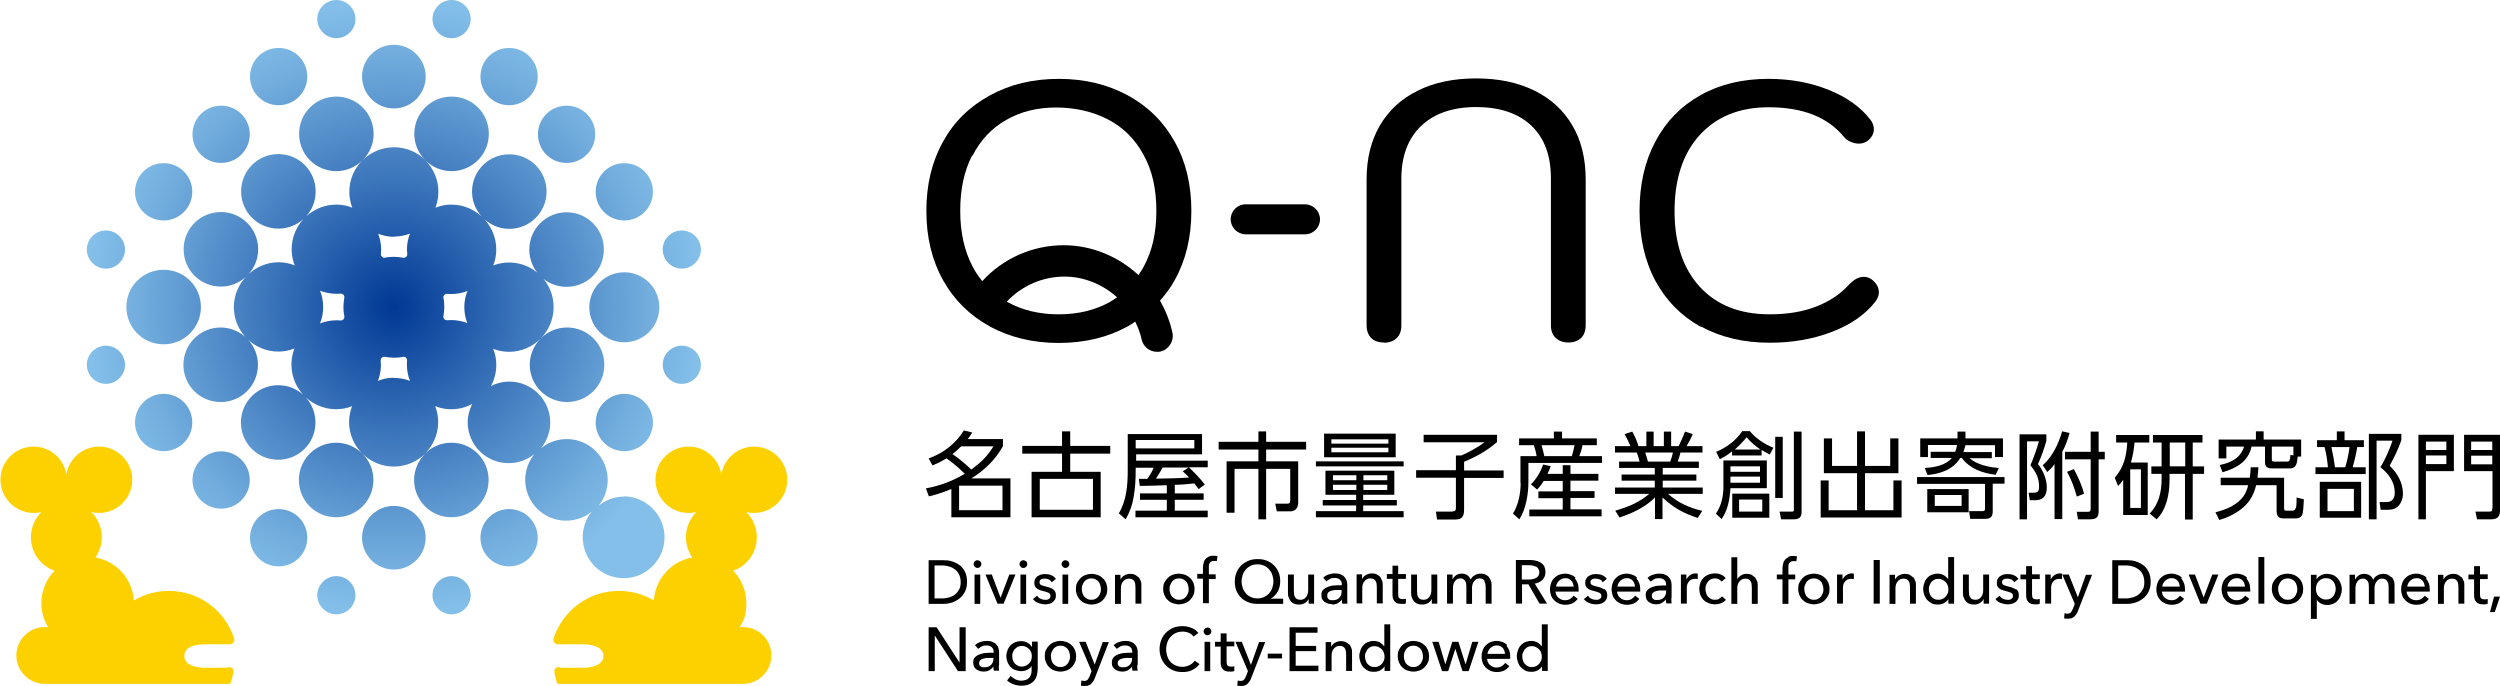
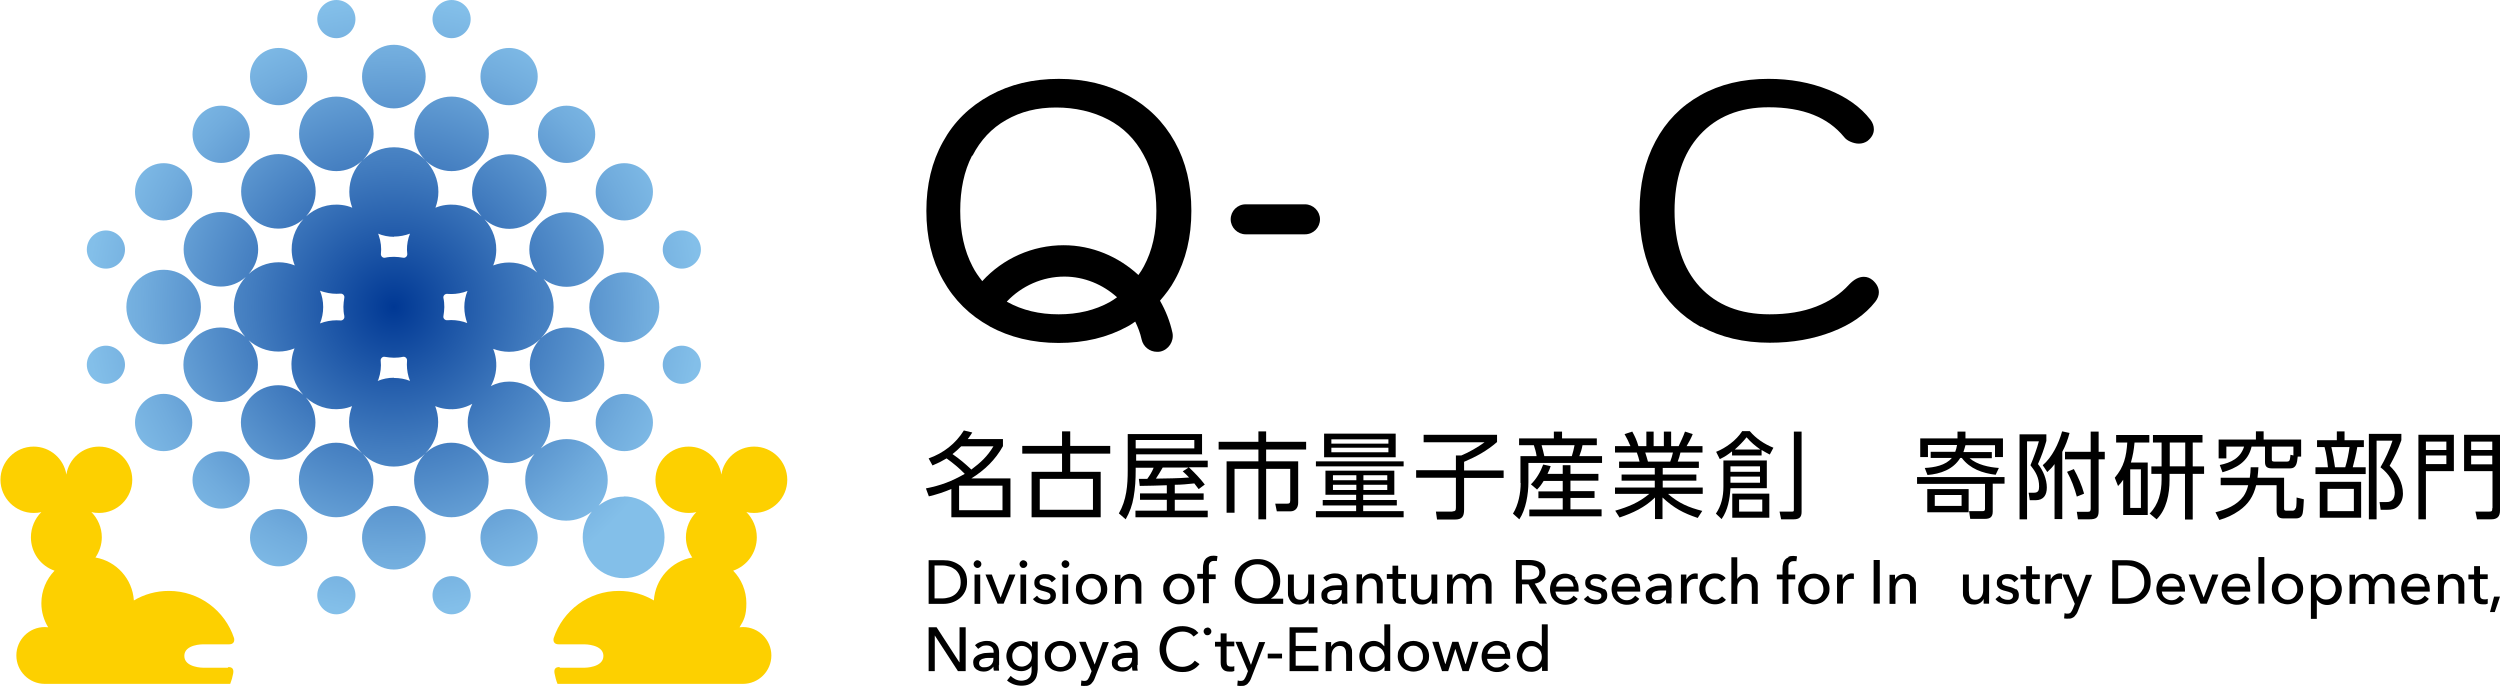
<svg xmlns="http://www.w3.org/2000/svg" id="_レイヤー_2" viewBox="0 0 110 30.18">
  <defs>
    <style>.cls-1{fill:url(#_新規グラデーションスウォッチ_1);}.cls-2{fill:#fdd000;}</style>
    <radialGradient id="_新規グラデーションスウォッチ_1" cx="17.14" cy="13.51" fx="17.14" fy="13.51" r="13.51" gradientTransform="translate(.19)" gradientUnits="userSpaceOnUse">
      <stop offset="0" stop-color="#003894" />
      <stop offset=".46" stop-color="#427cbf" />
      <stop offset=".82" stop-color="#71acdd" />
      <stop offset="1" stop-color="#83bfe9" />
    </radialGradient>
  </defs>
  <g id="_レイヤー_1-2">
    <path d="M42.22,24.87c-.1-.08-.21-.13-.33-.17-.12-.04-.25-.05-.37-.05h-.66v1.92h.66c.12,0,.25-.02.37-.06.12-.04.23-.1.33-.18.1-.08.18-.18.24-.3.06-.12.09-.26.09-.43s-.03-.32-.09-.44c-.06-.12-.14-.22-.24-.3ZM42.21,25.91c-.04.09-.1.17-.17.23-.07.06-.16.11-.26.14-.1.03-.21.05-.32.05h-.34v-1.45h.34c.12,0,.22.02.32.05.1.03.18.08.26.14.07.06.13.14.17.23.04.09.06.2.06.32s-.02.22-.06.31Z" />
    <path d="M43.13,24.7s-.07-.05-.12-.05-.09.02-.12.05c-.03.03-.05.07-.05.12s.02.08.05.12c.03.03.07.05.12.05s.09-.02.12-.05c.03-.03.05-.07.05-.12s-.02-.09-.05-.12Z" />
    <rect x="42.88" y="25.28" width=".25" height="1.29" />
    <polygon points="44.41 25.28 44.03 26.29 44.02 26.29 43.64 25.28 43.36 25.28 43.89 26.56 44.16 26.56 44.68 25.28 44.41 25.28" />
    <path d="M45.15,24.7s-.07-.05-.12-.05-.09.02-.12.05c-.03.03-.05.07-.05.12s.02.08.05.12.07.05.12.05.09-.02.12-.05c.03-.03.05-.07.05-.12s-.02-.09-.05-.12Z" />
    <rect x="44.9" y="25.28" width=".25" height="1.29" />
    <path d="M46.3,26.51s.09-.08.12-.13c.03-.05.04-.12.04-.19,0-.06-.01-.1-.03-.15s-.05-.08-.09-.11c-.04-.03-.08-.05-.14-.07-.05-.02-.11-.04-.17-.05-.1-.02-.17-.05-.22-.07s-.07-.07-.07-.12c0-.03,0-.06.02-.08.01-.02.03-.04.05-.05.02-.01.05-.02.08-.03.03,0,.06,0,.09,0,.07,0,.12.02.18.04.05.03.09.07.12.12l.18-.15c-.05-.07-.11-.12-.2-.16-.09-.04-.17-.05-.27-.05-.06,0-.12,0-.18.02-.06.02-.11.04-.15.07-.05.03-.08.07-.11.12s-.04.11-.04.18c0,.06.01.11.03.15.02.04.05.07.09.1s.08.05.12.06c.04.02.09.03.13.04.11.03.19.05.25.08.06.03.09.07.09.13,0,.04,0,.07-.02.09-.01.02-.03.04-.06.06-.02.01-.05.03-.08.03-.03,0-.06,0-.09,0-.07,0-.14-.02-.2-.05-.06-.03-.11-.08-.14-.13l-.18.15c.06.08.14.14.23.17s.19.06.29.06c.07,0,.13,0,.19-.02.06-.01.12-.04.16-.07Z" />
    <path d="M47,24.7s-.07-.05-.12-.05-.09.02-.12.05c-.03.03-.05.07-.05.12s.02.08.05.12c.03.03.07.05.12.05s.09-.02.12-.05c.03-.03.05-.07.05-.12s-.02-.09-.05-.12Z" />
    <rect x="46.75" y="25.28" width=".25" height="1.29" />
    <path d="M47.76,26.55c.09.03.18.05.27.05s.19-.02.27-.05c.08-.03.16-.08.22-.14s.11-.13.15-.22c.04-.08.05-.17.05-.27s-.02-.19-.05-.27c-.04-.08-.08-.15-.15-.21-.06-.06-.14-.11-.22-.14-.09-.03-.18-.05-.27-.05s-.19.02-.27.05c-.08.03-.16.08-.22.14-.06.06-.11.13-.15.21-.04.08-.05.17-.05.27s.02.19.05.27c.04.08.08.16.15.22.06.06.13.11.22.14ZM47.63,25.74c.02-.06.05-.11.08-.15.04-.04.08-.08.13-.1.05-.03.11-.04.18-.04s.13.01.18.04c.05.03.1.06.13.1.04.04.06.09.08.15.02.06.03.11.03.18s0,.12-.03.18c-.02.06-.05.11-.08.15-.04.04-.08.08-.13.1-.05.03-.11.04-.18.04s-.13-.01-.18-.04c-.05-.03-.1-.06-.13-.1-.04-.04-.06-.09-.08-.15s-.03-.11-.03-.18,0-.12.03-.18Z" />
    <path d="M50.09,25.4s-.09-.08-.15-.11c-.06-.03-.13-.04-.21-.04-.05,0-.09,0-.14.02-.04.01-.08.03-.12.05-.04.02-.07.05-.1.08-.03.03-.05.06-.07.1h0s0-.06,0-.1c0-.04,0-.08,0-.11h-.24s0,.09,0,.14c0,.05,0,.1,0,.13v1.01h.26v-.68c0-.13.03-.23.1-.31.06-.08.15-.12.25-.12.06,0,.11.01.15.03.04.02.07.05.09.09.02.04.04.08.04.12,0,.05.01.1.01.15v.71h.26v-.8c0-.07,0-.14-.03-.2s-.05-.12-.09-.17Z" />
    <path d="M52.14,25.29c-.08-.03-.18-.05-.27-.05s-.19.02-.27.05c-.08.03-.16.08-.22.14-.06.06-.11.13-.15.21-.04.08-.05.17-.05.27s.02.19.05.27c.04.08.08.16.15.22.06.06.13.11.22.14.08.03.18.05.27.05s.19-.02.27-.05c.08-.03.16-.08.22-.14s.11-.13.15-.22c.04-.08.05-.17.05-.27s-.02-.19-.05-.27c-.04-.08-.08-.15-.15-.21-.06-.06-.14-.11-.22-.14ZM52.27,26.1c-.02.06-.05.11-.08.15-.04.04-.08.08-.13.1-.05.03-.11.04-.18.04s-.13-.01-.18-.04c-.05-.03-.1-.06-.13-.1-.04-.04-.06-.09-.08-.15s-.03-.11-.03-.18,0-.12.03-.18.05-.11.08-.15c.04-.04.08-.08.13-.1.05-.03.11-.04.18-.04s.13.01.18.04c.05.03.1.06.13.1.04.04.06.09.08.15.02.06.03.11.03.18s0,.12-.03.18Z" />
    <path d="M53.19,26.56v-1.08h.3v-.21h-.3v-.27s0-.08,0-.12c0-.04.02-.07.03-.1.02-.03.04-.05.07-.07.03-.02.07-.03.12-.03.03,0,.05,0,.07,0,.02,0,.04,0,.06.01l.03-.22s-.1-.02-.16-.02c-.09,0-.16.01-.22.04s-.11.06-.15.11c-.04.05-.07.1-.08.17-.02.06-.03.13-.03.21v.27h-.25v.21h.25v1.08h.26Z" />
    <path d="M55.93,26.33c.12-.07.22-.18.29-.3.07-.13.11-.28.11-.45,0-.14-.02-.28-.07-.4-.05-.12-.12-.22-.21-.31-.09-.09-.19-.15-.31-.2-.12-.05-.25-.07-.4-.07s-.28.02-.4.07c-.12.05-.23.12-.32.2-.09.09-.16.19-.21.31-.05.12-.08.25-.08.4s.02.29.07.41c.05.12.12.22.21.31s.19.15.32.2c.12.05.26.07.4.07h1.13v-.23h-.53ZM55.62,26.27c-.09.04-.18.06-.29.06s-.21-.02-.29-.06c-.09-.04-.16-.09-.22-.16s-.11-.15-.14-.24c-.03-.09-.05-.19-.05-.29s.02-.2.05-.29c.03-.09.08-.17.14-.24s.14-.12.22-.16c.09-.04.18-.06.29-.06s.21.02.29.06c.09.04.16.09.22.16.06.07.11.15.14.24.03.09.05.19.05.29s-.02.2-.05.29c-.03.09-.08.17-.14.24s-.14.12-.22.16Z" />
    <path d="M56.94,26.56c.06.03.13.04.22.04.09,0,.18-.02.26-.07.08-.05.13-.11.16-.18h0s0,.06,0,.1c0,.04,0,.08,0,.11h.24s0-.09,0-.14c0-.05,0-.1,0-.13v-1.01h-.26v.68c0,.13-.03.23-.09.31-.06.08-.15.12-.25.12-.06,0-.11-.01-.15-.03-.04-.02-.07-.05-.09-.09s-.04-.08-.04-.13c0-.05-.01-.1-.01-.15v-.71h-.26v.8c0,.07,0,.14.03.2.02.06.05.12.09.17.04.05.09.09.15.11Z" />
    <path d="M58.61,26.6c.1,0,.18-.02.25-.06.07-.04.13-.09.18-.16h0c0,.06,0,.12.02.18h.23s-.01-.07-.01-.12,0-.09,0-.14v-.56c0-.07-.01-.14-.03-.2-.02-.06-.05-.11-.1-.16-.04-.05-.1-.08-.17-.11-.07-.03-.15-.04-.24-.04-.11,0-.2.02-.29.05-.09.03-.17.08-.23.14l.14.16s.1-.08.16-.11c.06-.03.13-.04.2-.04.1,0,.17.02.23.07.06.05.09.12.09.21v.04c-.11,0-.22,0-.32.01-.11,0-.2.03-.29.06-.08.03-.15.07-.21.13s-.08.13-.08.23c0,.07.01.14.04.19.03.05.07.09.11.12.05.03.1.05.15.07.06.01.11.02.16.02ZM58.4,26.19c0-.05.02-.1.05-.13.04-.03.08-.06.14-.07.06-.02.12-.03.18-.03.07,0,.13,0,.2,0h.06v.07c0,.11-.03.2-.1.27-.06.07-.16.11-.28.11-.03,0-.06,0-.09,0-.03,0-.06-.02-.08-.03-.03-.02-.05-.04-.06-.06-.02-.03-.02-.06-.02-.1Z" />
    <path d="M59.94,26.56v-.68c0-.13.03-.23.1-.31.06-.08.15-.12.25-.12.06,0,.11.01.15.03.04.02.07.05.09.09.02.04.04.08.04.12,0,.05.01.1.01.15v.71h.26v-.8c0-.07,0-.14-.03-.2-.02-.06-.05-.12-.09-.17-.04-.05-.09-.08-.15-.11-.06-.03-.13-.04-.21-.04-.05,0-.09,0-.14.02-.04.01-.08.03-.12.05-.04.02-.07.05-.1.08-.03.03-.05.06-.07.1h0s0-.06,0-.1c0-.04,0-.08,0-.11h-.24s0,.09,0,.14c0,.05,0,.1,0,.13v1.01h.26Z" />
    <path d="M61.76,26.58s.07-.02.1-.03v-.21s-.05.02-.08.02c-.03,0-.05,0-.08,0-.06,0-.11-.02-.14-.05-.03-.03-.04-.09-.04-.17v-.67h.34v-.21h-.34v-.37h-.25v.37h-.25v.21h.25v.7c0,.13.03.23.1.3.06.07.16.1.28.1.04,0,.08,0,.12,0Z" />
    <path d="M63.24,26.42c0-.05,0-.1,0-.13v-1.01h-.26v.68c0,.13-.03.23-.09.31-.06.08-.15.12-.25.12-.06,0-.11-.01-.15-.03-.04-.02-.07-.05-.09-.09s-.04-.08-.04-.13c0-.05-.01-.1-.01-.15v-.71h-.26v.8c0,.07,0,.14.03.2.02.06.05.12.09.17.04.05.09.09.15.11.06.03.13.04.22.04.09,0,.18-.02.26-.07.08-.05.13-.11.16-.18h0s0,.06,0,.1c0,.04,0,.08,0,.11h.24s0-.09,0-.14Z" />
    <path d="M65.31,25.58s.04.08.05.12c0,.05.01.1.01.15v.71h.26v-.8c0-.07,0-.14-.03-.2-.02-.06-.05-.12-.09-.17-.04-.05-.09-.08-.15-.11-.06-.03-.13-.04-.21-.04-.09,0-.18.02-.26.07-.08.04-.14.11-.18.19-.04-.09-.09-.16-.16-.2-.07-.04-.15-.06-.23-.06-.1,0-.18.02-.25.07-.07.05-.12.11-.16.18h0s0-.06,0-.1c0-.04,0-.08,0-.11h-.24s0,.09,0,.14c0,.05,0,.1,0,.13v1.01h.26v-.68c0-.13.03-.23.09-.31.06-.08.14-.12.23-.12.05,0,.09,0,.13.03.03.02.06.04.08.07s.04.07.05.11c0,.04.01.09.01.14v.77h.25v-.7c0-.05,0-.1.02-.15.01-.05.03-.09.06-.13.03-.04.06-.07.1-.1.04-.02.09-.04.15-.04s.1.01.14.03c.04.02.06.05.09.09Z" />
    <path d="M66.96,25.71h.29l.49.85h.33l-.54-.88c.14-.02.25-.08.34-.17.09-.09.13-.2.13-.34,0-.1-.02-.18-.05-.25-.04-.07-.09-.12-.15-.16-.06-.04-.14-.07-.22-.09-.08-.02-.17-.03-.26-.03h-.62v1.92h.27v-.85ZM66.96,24.87h.33c.06,0,.11,0,.17.02s.1.03.14.05c.04.02.07.05.09.09.02.04.04.09.04.15s-.01.11-.04.15c-.02.04-.06.07-.1.1-.04.02-.09.04-.14.05s-.11.02-.18.02h-.31v-.61Z" />
    <path d="M69.32,25.42c-.05-.06-.12-.1-.2-.13-.08-.03-.16-.05-.26-.05s-.18.02-.26.05c-.08.03-.15.08-.21.14-.06.06-.11.13-.14.22-.03.08-.05.18-.05.28s.02.19.05.28c.03.08.08.15.14.21s.13.1.21.14c.08.03.17.05.27.05.11,0,.22-.02.31-.06.09-.04.17-.11.24-.2l-.18-.14c-.04.05-.09.1-.15.14s-.14.06-.23.06c-.06,0-.11-.01-.16-.03-.05-.02-.09-.05-.13-.08-.04-.03-.07-.08-.09-.12-.02-.05-.03-.1-.04-.15h1.02s0-.03,0-.04v-.04c0-.1-.01-.2-.04-.28-.03-.08-.07-.15-.12-.21ZM68.47,25.81c0-.05.02-.1.04-.14.02-.04.05-.08.09-.12.04-.03.08-.06.12-.08.05-.02.1-.03.15-.03.06,0,.11,0,.16.03.04.02.08.04.11.08.03.03.05.07.07.12.02.04.02.09.03.14h-.77Z" />
    <path d="M70.58,25.93s-.08-.05-.14-.07c-.05-.02-.11-.04-.17-.05-.1-.02-.17-.05-.22-.07-.05-.03-.07-.07-.07-.12,0-.03,0-.06.02-.08s.03-.04.05-.05c.02-.01.05-.02.08-.03.03,0,.06,0,.09,0,.07,0,.12.02.18.04s.09.07.12.12l.18-.15c-.05-.07-.11-.12-.2-.16-.09-.04-.17-.05-.27-.05-.06,0-.12,0-.18.02-.06.02-.11.04-.15.07-.05.03-.08.07-.11.12s-.04.11-.04.18c0,.06.01.11.03.15.02.04.05.07.09.1.04.03.08.05.12.06.04.02.09.03.13.04.11.03.19.05.25.08.06.03.09.07.09.13,0,.04,0,.07-.02.09-.01.02-.03.04-.06.06-.02.01-.05.03-.08.03-.03,0-.06,0-.09,0-.07,0-.14-.02-.2-.05-.06-.03-.11-.08-.14-.13l-.18.15c.06.08.14.14.23.17.09.04.19.06.29.06.07,0,.13,0,.19-.02.06-.01.12-.04.16-.07.05-.03.09-.08.12-.13.03-.05.04-.12.04-.19,0-.06-.01-.1-.03-.15s-.05-.08-.09-.11Z" />
    <path d="M72.03,25.42c-.05-.06-.12-.1-.2-.13-.08-.03-.16-.05-.26-.05s-.18.02-.26.05c-.08.03-.15.08-.21.14-.06.06-.11.13-.14.22-.03.08-.05.18-.05.28s.02.19.05.28c.03.08.08.15.14.21s.13.1.21.14c.08.03.17.05.27.05.11,0,.22-.02.31-.06.09-.04.17-.11.24-.2l-.18-.14c-.04.05-.09.1-.15.14-.06.04-.14.06-.23.06-.06,0-.11-.01-.16-.03-.05-.02-.09-.05-.13-.08-.04-.03-.07-.08-.09-.12-.02-.05-.04-.1-.04-.15h1.02s0-.03,0-.04v-.04c0-.1-.01-.2-.04-.28-.03-.08-.07-.15-.12-.21ZM71.17,25.81c0-.05.02-.1.04-.14.02-.04.05-.08.09-.12.04-.03.08-.06.12-.08.05-.02.1-.03.15-.03.06,0,.11,0,.16.03.04.02.08.04.11.08.03.03.05.07.07.12.02.04.02.09.03.14h-.77Z" />
    <path d="M73.55,26.31v-.56c0-.07-.01-.14-.03-.2-.02-.06-.05-.11-.1-.16-.04-.05-.1-.08-.17-.11-.07-.03-.15-.04-.24-.04-.11,0-.2.02-.29.05-.09.03-.17.08-.23.14l.14.16s.1-.08.16-.11c.06-.03.13-.04.2-.04.1,0,.17.02.23.07.06.05.09.12.09.21v.04c-.11,0-.22,0-.32.01-.11,0-.2.03-.29.06-.09.03-.15.07-.21.13s-.08.13-.08.23c0,.07.02.14.04.19.03.05.07.09.11.12.05.03.1.05.15.07.06.01.11.02.16.02.1,0,.18-.02.25-.06.07-.04.13-.09.18-.16h0c0,.06,0,.12.02.18h.23s-.01-.07-.01-.12c0-.05,0-.09,0-.14ZM73.31,26.02c0,.11-.03.2-.1.27-.06.07-.16.11-.28.11-.03,0-.06,0-.09,0-.03,0-.06-.02-.08-.03-.03-.02-.05-.04-.06-.06s-.02-.06-.02-.1c0-.05.02-.1.05-.13.04-.03.08-.06.14-.07.06-.02.12-.03.18-.03.07,0,.13,0,.2,0h.06v.07Z" />
    <path d="M74.36,25.31c-.07.05-.12.11-.16.18h0s0-.06,0-.1c0-.04,0-.08,0-.11h-.24s0,.09,0,.14c0,.05,0,.1,0,.13v1.01h.26v-.68c0-.05,0-.11.02-.16.01-.05.04-.09.07-.13.03-.04.07-.07.11-.09.05-.02.1-.03.16-.03.04,0,.08,0,.12.01v-.24s-.05-.01-.09-.01c-.09,0-.17.02-.23.07Z" />
    <path d="M75.64,26.35c-.05.03-.11.04-.18.04s-.13-.01-.18-.04-.1-.06-.13-.1c-.04-.04-.06-.09-.08-.15-.02-.06-.03-.11-.03-.18s0-.12.03-.18c.02-.06.05-.11.08-.15.04-.04.08-.08.13-.1.05-.03.11-.04.18-.04.06,0,.12.01.17.04s.09.06.12.1l.18-.15c-.05-.07-.12-.12-.21-.16-.09-.04-.18-.05-.27-.05-.1,0-.19.02-.27.05-.08.03-.16.08-.22.14-.06.06-.11.13-.14.21-.03.08-.05.18-.05.28s.02.2.05.28c.04.08.08.15.14.21.06.06.13.1.22.14.08.03.18.05.28.05s.2-.02.28-.05c.08-.04.15-.08.2-.15l-.17-.15s-.08.08-.13.1Z" />
    <path d="M77.21,25.4s-.09-.08-.15-.11c-.06-.03-.13-.04-.21-.04-.09,0-.18.02-.25.07-.07.05-.13.1-.16.16h0v-.96h-.26v2.05h.26v-.68c0-.13.03-.23.1-.31.07-.08.15-.12.25-.12.06,0,.11.01.15.03s.07.05.09.09c.02.04.04.08.04.13,0,.05.01.1.01.15v.71h.26v-.8c0-.07,0-.14-.03-.2s-.05-.12-.09-.17Z" />
    <path d="M78.69,24.52c-.06.03-.11.06-.15.11-.04.05-.07.1-.08.17-.02.06-.03.13-.03.21v.27h-.25v.21h.25v1.08h.26v-1.08h.3v-.21h-.3v-.27s0-.08,0-.12c0-.04.02-.07.03-.1.02-.03.04-.05.07-.07.03-.02.07-.03.12-.03.03,0,.05,0,.07,0,.02,0,.04,0,.06.01l.03-.22s-.1-.02-.16-.02c-.09,0-.16.01-.22.04Z" />
    <path d="M80.3,25.43c-.06-.06-.14-.11-.22-.14-.09-.03-.18-.05-.27-.05s-.19.02-.27.05c-.09.03-.16.08-.22.14-.06.06-.11.13-.15.21-.04.08-.05.17-.05.27s.02.19.05.27c.04.08.08.16.15.22.06.06.13.11.22.14.09.03.18.05.27.05s.19-.02.27-.05c.09-.03.16-.08.22-.14.06-.06.11-.13.15-.22.04-.08.05-.17.05-.27s-.02-.19-.05-.27c-.04-.08-.08-.15-.15-.21ZM80.2,26.1c-.02.06-.05.11-.08.15-.04.04-.08.08-.13.1-.05.03-.11.04-.18.04s-.13-.01-.18-.04c-.05-.03-.1-.06-.13-.1-.04-.04-.06-.09-.08-.15s-.03-.11-.03-.18,0-.12.03-.18.05-.11.08-.15c.04-.04.08-.08.13-.1.05-.03.11-.04.18-.04s.13.01.18.04c.05.03.1.06.13.1.04.04.06.09.08.15.02.06.03.11.03.18s0,.12-.03.18Z" />
    <path d="M81.23,25.31c-.07.05-.12.11-.16.18h0s0-.06,0-.1c0-.04,0-.08,0-.11h-.24s0,.09,0,.14c0,.05,0,.1,0,.13v1.01h.26v-.68c0-.05,0-.11.02-.16.01-.05.04-.09.07-.13.03-.04.07-.07.11-.09.05-.02.1-.03.16-.03.04,0,.08,0,.12.01v-.24s-.05-.01-.09-.01c-.09,0-.16.02-.23.07Z" />
    <rect x="82.44" y="24.64" width=".27" height="1.92" />
    <path d="M84.17,25.4s-.09-.08-.15-.11c-.06-.03-.13-.04-.21-.04-.05,0-.09,0-.14.02-.04.01-.08.03-.12.05-.04.02-.07.05-.1.08-.03.03-.05.06-.07.1h0s0-.06,0-.1c0-.04,0-.08,0-.11h-.24s0,.09,0,.14c0,.05,0,.1,0,.13v1.01h.26v-.68c0-.13.03-.23.1-.31.06-.08.15-.12.25-.12.06,0,.11.01.15.03.04.02.07.05.09.09.02.04.04.08.04.12,0,.05.01.1.01.15v.71h.26v-.8c0-.07,0-.14-.03-.2-.02-.06-.05-.12-.09-.17Z" />
-     <path d="M85.71,25.47h0c-.05-.06-.11-.12-.18-.16-.08-.04-.17-.07-.27-.07-.1,0-.18.02-.26.05-.08.03-.15.08-.2.14-.06.06-.1.13-.13.22-.03.08-.05.17-.05.26s.02.18.05.27c.03.08.07.16.13.22.06.06.12.11.2.15.08.04.17.05.27.05.09,0,.18-.02.26-.06.08-.04.15-.1.2-.18h0v.2h.25v-2.05h-.26v.96ZM85.7,26.1c-.02.06-.05.11-.09.15s-.08.08-.14.1c-.05.03-.11.04-.18.04-.07,0-.13-.01-.18-.04-.05-.03-.1-.06-.13-.1-.04-.04-.06-.09-.08-.15-.02-.06-.03-.11-.03-.17s0-.12.03-.17c.02-.06.05-.11.08-.15.04-.04.08-.08.13-.1.05-.03.11-.04.18-.04.07,0,.12.01.18.04.05.03.1.06.14.1.04.04.07.09.09.15.02.06.03.11.03.18s-.01.12-.03.18Z" />
    <path d="M87.52,26.29v-1.01h-.26v.68c0,.13-.03.23-.09.31-.06.08-.15.12-.25.12-.06,0-.11-.01-.15-.03-.04-.02-.07-.05-.09-.09s-.04-.08-.04-.13c0-.05-.01-.1-.01-.15v-.71h-.26v.8c0,.07,0,.14.03.2.02.06.05.12.09.17.04.05.09.09.15.11.06.03.13.04.22.04.09,0,.18-.02.26-.07.08-.05.13-.11.16-.18h0s0,.06,0,.1c0,.04,0,.08,0,.11h.24s0-.09,0-.14c0-.05,0-.1,0-.13Z" />
    <path d="M88.69,25.93s-.08-.05-.14-.07c-.05-.02-.11-.04-.17-.05-.1-.02-.17-.05-.22-.07-.05-.03-.07-.07-.07-.12,0-.03,0-.06.02-.08s.03-.04.05-.05c.02-.01.05-.02.08-.03.03,0,.06,0,.09,0,.07,0,.12.02.18.04.05.03.09.07.12.12l.18-.15c-.05-.07-.11-.12-.2-.16-.09-.04-.17-.05-.27-.05-.06,0-.12,0-.18.02-.06.02-.11.04-.15.07-.05.03-.08.07-.11.12s-.04.11-.04.18c0,.06.01.11.03.15.02.04.05.07.09.1.04.03.08.05.12.06.04.02.09.03.13.04.11.03.19.05.25.08.06.03.09.07.09.13,0,.04,0,.07-.02.09-.01.02-.03.04-.06.06-.02.01-.05.03-.08.03-.03,0-.06,0-.09,0-.07,0-.14-.02-.2-.05-.06-.03-.11-.08-.14-.13l-.18.15c.06.08.14.14.23.17s.19.06.29.06c.07,0,.13,0,.19-.02.06-.01.12-.04.16-.07.05-.03.09-.08.12-.13.03-.05.04-.12.04-.19,0-.06-.01-.1-.03-.15s-.05-.08-.09-.11Z" />
    <path d="M89.4,24.91h-.25v.37h-.25v.21h.25v.7c0,.13.03.23.1.3.06.07.16.1.28.1.04,0,.08,0,.12,0,.04,0,.07-.02.1-.03v-.21s-.05.02-.08.02c-.03,0-.05,0-.08,0-.06,0-.11-.02-.14-.05-.03-.03-.04-.09-.04-.17v-.67h.34v-.21h-.34v-.37Z" />
    <path d="M90.39,25.31c-.07.05-.12.11-.16.18h0s0-.06,0-.1c0-.04,0-.08,0-.11h-.24s0,.09,0,.14c0,.05,0,.1,0,.13v1.01h.26v-.68c0-.05,0-.11.02-.16.01-.05.04-.09.07-.13.03-.04.07-.07.11-.09.05-.02.1-.03.16-.03.04,0,.08,0,.12.01v-.24s-.05-.01-.09-.01c-.09,0-.16.02-.23.07Z" />
    <path d="M91.43,26.29h0l-.4-1.01h-.29l.55,1.29-.08.21c-.03.07-.06.12-.09.16-.03.04-.08.06-.15.06-.04,0-.08,0-.13-.02l-.02.23s.06.01.09.01c.03,0,.06,0,.08,0,.06,0,.12,0,.16-.02.05-.02.09-.04.12-.07.03-.03.06-.07.09-.11.03-.04.05-.09.07-.14l.62-1.59h-.27l-.36,1.01Z" />
    <path d="M94.3,24.87c-.1-.08-.21-.13-.33-.17-.12-.04-.25-.05-.37-.05h-.66v1.92h.66c.12,0,.25-.02.37-.06.12-.04.23-.1.33-.18.1-.08.18-.18.24-.3.06-.12.09-.26.09-.43s-.03-.32-.09-.44c-.06-.12-.14-.22-.24-.3ZM94.29,25.91c-.04.09-.1.17-.17.23-.07.06-.16.11-.26.14s-.21.05-.32.05h-.34v-1.45h.34c.12,0,.22.02.32.05.1.03.18.08.26.14s.13.14.17.23c.04.09.06.2.06.32s-.02.22-.06.31Z" />
    <path d="M96,25.42c-.05-.06-.12-.1-.2-.13-.08-.03-.16-.05-.26-.05s-.18.02-.26.05c-.08.03-.15.08-.21.14-.06.06-.11.13-.14.22-.03.08-.05.18-.05.28s.02.19.05.28c.03.08.08.15.14.21s.13.1.21.14c.08.03.17.05.27.05.11,0,.22-.02.31-.06.09-.04.17-.11.24-.2l-.18-.14c-.04.05-.09.1-.15.14s-.14.06-.23.06c-.06,0-.11-.01-.16-.03-.05-.02-.09-.05-.13-.08-.04-.03-.07-.08-.09-.12-.02-.05-.03-.1-.04-.15h1.02s0-.03,0-.04v-.04c0-.1-.01-.2-.04-.28-.03-.08-.07-.15-.12-.21ZM95.14,25.81c0-.05.02-.1.04-.14.02-.04.05-.08.09-.12.04-.03.08-.06.12-.08.05-.02.1-.03.15-.03.06,0,.11,0,.16.03.04.02.08.04.11.08.03.03.05.07.07.12.02.04.02.09.03.14h-.77Z" />
    <polygon points="96.96 26.29 96.96 26.29 96.58 25.28 96.3 25.28 96.82 26.56 97.1 26.56 97.61 25.28 97.34 25.28 96.96 26.29" />
    <path d="M98.87,25.42c-.05-.06-.12-.1-.2-.13-.08-.03-.16-.05-.26-.05s-.18.02-.26.05c-.08.03-.15.08-.21.14-.06.06-.11.13-.14.22-.03.08-.05.18-.05.28s.02.19.05.28c.03.08.08.15.14.21.06.06.13.1.21.14.08.03.17.05.27.05.11,0,.22-.02.31-.06.09-.04.17-.11.24-.2l-.18-.14c-.04.05-.09.1-.15.14s-.14.06-.23.06c-.06,0-.11-.01-.16-.03-.05-.02-.09-.05-.13-.08-.04-.03-.07-.08-.09-.12-.02-.05-.03-.1-.04-.15h1.02s0-.03,0-.04v-.04c0-.1-.01-.2-.04-.28-.03-.08-.07-.15-.12-.21ZM98.01,25.81c0-.05.02-.1.04-.14.02-.04.05-.08.09-.12.04-.03.08-.06.12-.08.05-.02.1-.03.15-.03.06,0,.11,0,.16.03.04.02.08.04.11.08s.05.07.07.12c.02.04.02.09.03.14h-.77Z" />
    <rect x="99.37" y="24.51" width=".26" height="2.05" />
    <path d="M101.14,25.43c-.06-.06-.14-.11-.22-.14-.08-.03-.18-.05-.27-.05s-.19.02-.27.05c-.08.03-.16.08-.22.14-.06.06-.11.13-.15.21-.04.08-.05.17-.05.27s.02.19.05.27c.04.08.08.16.15.22.06.06.13.11.22.14.09.03.18.05.27.05s.19-.02.27-.05c.09-.03.16-.08.22-.14s.11-.13.15-.22c.04-.08.05-.17.05-.27s-.02-.19-.05-.27c-.04-.08-.08-.15-.15-.21ZM101.05,26.1c-.02.06-.05.11-.08.15-.04.04-.08.08-.13.1-.05.03-.11.04-.18.04s-.13-.01-.18-.04c-.05-.03-.1-.06-.13-.1-.04-.04-.06-.09-.08-.15-.02-.06-.03-.11-.03-.18s0-.12.03-.18c.02-.06.05-.11.08-.15.04-.04.08-.08.13-.1.05-.03.12-.04.18-.04s.13.01.18.04c.05.03.1.06.13.1.04.04.06.09.08.15.02.06.03.11.03.18s0,.12-.03.18Z" />
    <path d="M102.85,25.44c-.06-.06-.12-.11-.2-.14-.08-.03-.17-.05-.26-.05-.11,0-.2.02-.28.07-.08.04-.14.1-.18.17h0v-.2h-.25v1.94h.26v-.84h0c.05.07.11.13.19.17.08.04.17.06.26.06.1,0,.19-.02.27-.05.08-.04.15-.08.2-.15.06-.06.1-.13.13-.22.03-.08.05-.17.05-.27s-.02-.18-.05-.26c-.03-.08-.07-.15-.13-.22ZM102.74,26.09c-.02.06-.05.11-.08.15-.04.04-.08.08-.13.1-.05.03-.12.04-.19.04-.07,0-.12-.01-.18-.04-.05-.03-.1-.06-.14-.1-.04-.04-.07-.09-.09-.15-.02-.06-.03-.11-.03-.18s.01-.12.03-.18c.02-.06.05-.11.09-.15s.08-.08.14-.1c.05-.03.11-.04.18-.04.07,0,.13.01.19.04.05.03.1.06.13.1.04.04.06.09.08.15.02.06.03.11.03.17s0,.12-.03.17Z" />
    <path d="M105.22,25.4s-.09-.08-.15-.11c-.06-.03-.13-.04-.21-.04-.09,0-.18.02-.26.07-.08.04-.14.11-.18.19-.04-.09-.09-.16-.16-.2-.07-.04-.15-.06-.23-.06-.1,0-.18.02-.25.07-.07.05-.12.11-.16.18h0s0-.06,0-.1c0-.04,0-.08,0-.11h-.24s0,.09,0,.14c0,.05,0,.1,0,.13v1.01h.26v-.68c0-.13.03-.23.09-.31.06-.08.14-.12.23-.12.05,0,.09,0,.13.03.03.02.06.04.08.07s.04.07.05.11c0,.04.01.09.01.14v.77h.25v-.7c0-.05,0-.1.02-.15.01-.05.03-.09.06-.13.03-.04.06-.07.1-.1.04-.02.09-.04.15-.04s.1.01.14.03c.04.02.07.05.09.09.02.04.04.08.05.12,0,.05.01.1.01.15v.71h.26v-.8c0-.07,0-.14-.03-.2-.02-.06-.05-.12-.09-.17Z" />
    <path d="M106.77,25.42c-.05-.06-.12-.1-.2-.13-.08-.03-.16-.05-.26-.05s-.18.02-.26.05c-.08.03-.15.08-.21.14-.06.06-.11.13-.14.22-.03.08-.05.18-.05.28s.02.19.05.28c.03.08.08.15.14.21s.13.1.21.14c.08.03.17.05.27.05.11,0,.22-.02.31-.06.09-.04.17-.11.24-.2l-.18-.14c-.04.05-.09.1-.15.14-.06.04-.14.06-.23.06-.06,0-.11-.01-.16-.03-.05-.02-.09-.05-.13-.08-.04-.03-.07-.08-.09-.12-.02-.05-.04-.1-.04-.15h1.02s0-.03,0-.04v-.04c0-.1-.01-.2-.04-.28-.03-.08-.07-.15-.12-.21ZM105.92,25.81c0-.05.02-.1.04-.14.02-.04.05-.08.09-.12.04-.03.08-.06.12-.08.05-.02.1-.03.15-.03.06,0,.11,0,.16.03.04.02.08.04.11.08.03.03.05.07.07.12.02.04.02.09.03.14h-.77Z" />
    <path d="M108.3,25.4s-.09-.08-.15-.11c-.06-.03-.13-.04-.21-.04-.05,0-.09,0-.14.02-.04.01-.08.03-.12.05-.04.02-.07.05-.1.08-.03.03-.05.06-.07.1h0s0-.06,0-.1c0-.04,0-.08,0-.11h-.24s0,.09,0,.14c0,.05,0,.1,0,.13v1.01h.26v-.68c0-.13.03-.23.1-.31.06-.08.15-.12.25-.12.06,0,.11.01.15.03.04.02.07.05.09.09.02.04.04.08.04.12,0,.05.01.1.01.15v.71h.26v-.8c0-.07,0-.14-.03-.2s-.05-.12-.09-.17Z" />
    <path d="M109.11,24.91h-.25v.37h-.25v.21h.25v.7c0,.13.03.23.1.3.06.07.16.1.28.1.04,0,.08,0,.12,0,.04,0,.07-.02.1-.03v-.21s-.05.02-.08.02c-.03,0-.05,0-.08,0-.06,0-.11-.02-.14-.05-.03-.03-.04-.09-.04-.17v-.67h.34v-.21h-.34v-.37Z" />
    <polygon points="109.74 26.25 109.56 26.93 109.77 26.93 110 26.25 109.74 26.25" />
    <polygon points="42.22 29.14 42.21 29.14 41.21 27.6 40.86 27.6 40.86 29.53 41.13 29.53 41.13 27.96 41.13 27.96 42.15 29.53 42.49 29.53 42.49 27.6 42.22 27.6 42.22 29.14" />
    <path d="M43.96,29.27v-.56c0-.07-.01-.14-.03-.2-.02-.06-.05-.11-.1-.16-.04-.05-.1-.08-.17-.11-.07-.03-.15-.04-.24-.04-.11,0-.2.02-.29.05-.09.03-.17.08-.23.14l.14.16s.1-.08.16-.11c.06-.03.13-.04.2-.04.1,0,.17.02.23.07.06.05.09.12.09.21v.04c-.11,0-.22,0-.32.01-.11,0-.2.03-.29.06-.09.03-.15.07-.21.13s-.08.13-.08.23c0,.07.02.14.04.19.03.05.07.09.11.12.05.03.1.05.15.07.06.01.11.02.16.02.1,0,.18-.02.25-.06.07-.04.13-.09.18-.16h0c0,.06,0,.12.02.18h.23s-.01-.07-.01-.12c0-.05,0-.09,0-.14ZM43.71,28.98c0,.11-.03.2-.1.27-.06.07-.16.11-.28.11-.03,0-.06,0-.09,0-.03,0-.06-.02-.08-.03-.03-.02-.05-.04-.06-.06-.02-.03-.02-.06-.02-.09,0-.05.02-.1.05-.13.04-.03.08-.06.14-.07.06-.02.12-.03.18-.03.07,0,.13,0,.2,0h.06v.07Z" />
    <path d="M45.39,28.45h0c-.05-.08-.12-.14-.2-.18-.08-.04-.17-.06-.26-.06-.1,0-.19.02-.27.05-.08.04-.15.08-.2.14-.06.06-.1.13-.13.21-.03.08-.05.17-.05.26s.02.18.05.26c.03.08.07.15.13.21.06.06.12.11.21.14.08.03.17.05.27.05.09,0,.18-.02.26-.06.08-.04.15-.09.19-.17h0v.17c0,.07,0,.13-.02.19-.02.06-.04.11-.08.15-.04.04-.08.08-.14.1-.06.02-.13.04-.21.04s-.18-.02-.26-.06c-.08-.04-.15-.09-.21-.15l-.16.2c.08.07.18.13.29.17s.23.06.34.06c.13,0,.25-.02.34-.06.09-.04.16-.09.22-.16.06-.07.1-.14.12-.23.02-.09.04-.18.04-.27v-1.22h-.25v.21ZM45.37,29.05c-.02.06-.05.1-.09.14s-.08.07-.14.1c-.05.02-.11.04-.18.04s-.13-.01-.18-.04c-.05-.03-.1-.06-.13-.1-.04-.04-.07-.09-.08-.14-.02-.05-.03-.11-.03-.17s0-.12.03-.18c.02-.06.05-.1.08-.14.04-.04.08-.07.13-.1.05-.02.11-.04.18-.04s.12.01.18.04c.05.02.1.06.14.1.04.04.07.09.09.14s.03.11.03.17-.01.12-.03.18Z" />
    <path d="M47.15,28.39c-.06-.06-.14-.11-.22-.14s-.18-.05-.27-.05-.19.02-.27.05-.16.08-.22.14c-.06.06-.11.13-.15.21-.04.08-.05.17-.05.27s.02.19.05.27c.04.08.08.16.15.22.06.06.13.11.22.14.08.03.18.05.27.05s.19-.02.27-.05c.08-.03.16-.08.22-.14.06-.06.11-.13.15-.22.04-.08.05-.17.05-.27s-.02-.19-.05-.27c-.04-.08-.08-.15-.15-.21ZM47.05,29.06c-.02.06-.05.11-.08.15-.04.04-.08.08-.13.1-.05.03-.11.04-.18.04s-.13-.01-.18-.04c-.05-.03-.1-.06-.13-.1-.04-.04-.06-.09-.08-.15s-.03-.11-.03-.18,0-.12.03-.18.05-.11.08-.15c.04-.04.08-.08.13-.1.05-.03.11-.04.18-.04s.13.01.18.04c.05.03.1.06.13.1.04.04.06.09.08.15.02.06.03.11.03.18s0,.12-.03.18Z" />
    <path d="M48.17,29.25h0l-.4-1.01h-.29l.55,1.29-.08.21c-.03.07-.06.12-.09.16-.03.04-.08.06-.15.06-.04,0-.08,0-.13-.02l-.02.23s.06.01.09.01c.03,0,.06,0,.08,0,.06,0,.12,0,.16-.02.05-.02.09-.04.12-.07s.06-.07.09-.11c.03-.04.05-.09.07-.14l.62-1.59h-.27l-.36,1.01Z" />
    <path d="M50.06,29.27v-.56c0-.07-.01-.14-.03-.2-.02-.06-.05-.11-.1-.16-.04-.05-.1-.08-.17-.11-.07-.03-.15-.04-.24-.04-.11,0-.2.02-.29.05-.09.03-.17.08-.23.14l.14.16s.1-.08.16-.11c.06-.03.13-.04.2-.04.1,0,.17.02.23.07.06.05.09.12.09.21v.04c-.11,0-.22,0-.32.01-.11,0-.2.03-.29.06-.09.03-.15.07-.21.13-.05.06-.08.13-.08.23,0,.07.01.14.04.19.03.05.07.09.11.12.05.03.1.05.15.07.06.01.11.02.16.02.1,0,.18-.02.25-.06.07-.04.13-.09.18-.16h0c0,.06,0,.12.02.18h.23s-.01-.07-.02-.12c0-.05,0-.09,0-.14ZM49.81,28.98c0,.11-.03.2-.1.27-.06.07-.16.11-.28.11-.03,0-.06,0-.09,0-.03,0-.06-.02-.08-.03-.03-.02-.05-.04-.06-.06-.02-.03-.02-.06-.02-.09,0-.05.02-.1.05-.13.04-.03.08-.06.14-.07.06-.02.12-.03.18-.03.07,0,.13,0,.2,0h.06v.07Z" />
    <path d="M52.33,29.27c-.09.04-.19.07-.3.07s-.21-.02-.3-.06c-.09-.04-.17-.09-.23-.16-.06-.07-.11-.15-.14-.25s-.05-.2-.05-.3.02-.2.05-.3c.03-.09.08-.18.15-.25.06-.07.14-.13.23-.17s.19-.06.3-.06c.1,0,.19.02.28.06.09.04.15.1.2.16l.21-.16s-.08-.09-.13-.13c-.05-.04-.11-.07-.17-.09-.06-.03-.13-.04-.19-.06-.07-.01-.13-.02-.2-.02-.15,0-.28.02-.41.07-.12.05-.23.12-.32.21-.09.09-.16.19-.21.32-.05.12-.08.26-.08.41s.03.28.08.41c.05.12.12.23.21.32.09.09.2.16.32.21.12.05.26.07.41.07.17,0,.32-.03.44-.1.12-.06.22-.15.3-.25l-.21-.15c-.06.08-.13.15-.22.19Z" />
    <path d="M53.13,27.61s-.09.02-.12.05-.05.07-.05.12.02.08.05.12.07.05.12.05.09-.02.12-.05c.03-.03.05-.07.05-.12s-.02-.09-.05-.12c-.03-.03-.07-.05-.12-.05Z" />
-     <rect x="53" y="28.24" width=".25" height="1.29" />
    <path d="M53.96,27.87h-.25v.37h-.25v.21h.25v.7c0,.13.03.23.1.3.06.07.16.1.28.1.04,0,.08,0,.12,0,.04,0,.07-.02.1-.03v-.21s-.05.02-.08.02c-.03,0-.05,0-.08,0-.06,0-.11-.02-.14-.05-.03-.03-.04-.09-.04-.17v-.67h.34v-.21h-.34v-.37Z" />
    <path d="M55.04,29.25h0l-.4-1.01h-.28l.55,1.29-.08.21c-.03.07-.06.12-.09.16-.03.04-.08.06-.15.06-.04,0-.08,0-.13-.02l-.02.23s.06.01.09.01c.03,0,.06,0,.08,0,.06,0,.12,0,.16-.02.05-.02.09-.04.12-.07.03-.03.06-.07.09-.11.03-.04.05-.09.07-.14l.62-1.59h-.27l-.36,1.01Z" />
    <rect x="55.78" y="28.76" width=".63" height=".21" />
    <polygon points="57.01 28.65 57.91 28.65 57.91 28.42 57.01 28.42 57.01 27.84 57.97 27.84 57.97 27.6 56.74 27.6 56.74 29.53 58.01 29.53 58.01 29.29 57.01 29.29 57.01 28.65" />
    <path d="M59.36,28.36s-.09-.08-.15-.11c-.06-.03-.13-.04-.21-.04-.05,0-.09,0-.14.02-.04.01-.08.03-.12.05-.04.02-.07.05-.1.08-.03.03-.05.06-.07.1h0s0-.06,0-.1c0-.04,0-.08,0-.11h-.24s0,.09,0,.14c0,.05,0,.1,0,.13v1.01h.26v-.68c0-.13.03-.23.1-.31s.15-.12.25-.12c.06,0,.11.01.15.03.04.02.07.05.09.09.02.04.04.08.04.12,0,.05.01.1.01.15v.71h.26v-.8c0-.07,0-.14-.03-.2-.02-.06-.05-.12-.09-.17Z" />
    <path d="M60.9,28.43h0c-.05-.06-.11-.12-.18-.16-.08-.04-.17-.07-.27-.07-.1,0-.18.02-.26.05-.08.03-.15.08-.2.14-.06.06-.1.13-.13.22-.03.08-.05.17-.05.26s.02.18.05.27c.03.08.07.16.13.22.06.06.12.11.2.15.08.04.17.05.27.05.09,0,.18-.02.26-.06s.15-.1.2-.18h0v.2h.25v-2.05h-.26v.96ZM60.89,29.06c-.02.06-.05.1-.09.15-.04.04-.08.08-.14.1-.05.03-.11.04-.18.04-.07,0-.13-.01-.18-.04-.05-.03-.1-.06-.13-.1-.04-.04-.06-.09-.08-.15s-.03-.11-.03-.17,0-.12.03-.17.05-.11.08-.15c.04-.04.08-.08.13-.1.05-.03.11-.04.18-.04.07,0,.12.01.18.04.05.03.1.06.14.1.04.04.07.09.09.15.02.06.03.11.03.18s-.01.12-.03.18Z" />
    <path d="M62.68,28.39c-.06-.06-.14-.11-.22-.14-.08-.03-.18-.05-.27-.05s-.19.02-.27.05c-.08.03-.16.08-.22.14-.06.06-.11.13-.15.21-.04.08-.05.17-.05.27s.02.19.05.27c.04.08.08.16.15.22.06.06.13.11.22.14.09.03.18.05.27.05s.19-.02.27-.05c.09-.03.16-.08.22-.14.06-.06.11-.13.15-.22.04-.08.05-.17.05-.27s-.02-.19-.05-.27c-.04-.08-.08-.15-.15-.21ZM62.58,29.06c-.02.06-.05.11-.08.15-.04.04-.08.08-.13.1-.05.03-.11.04-.18.04s-.13-.01-.18-.04c-.05-.03-.1-.06-.13-.1-.04-.04-.06-.09-.08-.15-.02-.06-.03-.11-.03-.18s0-.12.03-.18c.02-.06.05-.11.08-.15.04-.04.08-.08.13-.1.05-.03.11-.04.18-.04s.13.01.18.04c.05.03.1.06.13.1.04.04.06.09.08.15.02.06.03.11.03.18s0,.12-.03.18Z" />
    <polygon points="64.49 29.22 64.48 29.22 64.17 28.24 63.9 28.24 63.6 29.22 63.59 29.22 63.3 28.24 63.02 28.24 63.45 29.53 63.72 29.53 64.03 28.56 64.04 28.56 64.35 29.53 64.62 29.53 65.05 28.24 64.78 28.24 64.49 29.22" />
    <path d="M66.31,28.38c-.05-.06-.12-.1-.2-.13-.08-.03-.16-.05-.26-.05s-.18.02-.26.05c-.08.03-.15.08-.21.14-.06.06-.11.13-.14.22-.03.08-.05.18-.05.28s.02.19.05.28c.03.08.08.15.14.21s.13.1.21.14c.08.03.17.05.27.05.11,0,.22-.02.31-.06.09-.04.17-.11.24-.2l-.18-.14c-.04.05-.09.1-.15.14-.06.04-.14.06-.23.06-.06,0-.11,0-.16-.03-.05-.02-.09-.05-.13-.08s-.07-.08-.09-.12c-.02-.05-.03-.1-.04-.15h1.02s0-.03,0-.04v-.04c0-.1-.01-.2-.04-.28-.03-.08-.07-.15-.12-.21ZM65.45,28.77c0-.05.02-.1.04-.14.02-.04.05-.08.09-.12.04-.03.08-.06.12-.08s.1-.03.15-.03c.06,0,.11,0,.16.03.04.02.08.04.11.08.03.03.05.07.07.12.02.04.02.09.03.14h-.77Z" />
    <path d="M67.83,28.43h0c-.05-.06-.11-.12-.18-.16-.08-.04-.17-.07-.27-.07-.1,0-.18.02-.26.05-.08.03-.15.08-.2.14-.06.06-.1.13-.13.22-.03.08-.05.17-.05.26s.02.18.05.27c.03.08.07.16.13.22.06.06.12.11.2.15.08.04.17.05.27.05.09,0,.18-.02.26-.06s.15-.1.2-.18h0v.2h.25v-2.05h-.26v.96ZM67.81,29.06c-.02.06-.05.1-.09.15-.04.04-.08.08-.14.1-.05.03-.11.04-.18.04-.07,0-.13-.01-.18-.04-.05-.03-.1-.06-.13-.1-.04-.04-.06-.09-.08-.15s-.03-.11-.03-.17,0-.12.03-.17.05-.11.08-.15c.04-.04.08-.08.13-.1.05-.03.11-.04.18-.04.07,0,.12.01.18.04.05.03.1.06.14.1.04.04.07.09.09.15s.03.11.03.18-.01.12-.03.18Z" />
    <path d="M41.86,21.51v1.25h2.6v-1.71h-1.72c.59-.37,1.05-.81,1.39-1.42v-.31h-1.55c.08-.1.13-.18.2-.29l-.37-.09c-.36.58-.9,1-1.55,1.23l.17.31c.24-.1.4-.18.62-.31.28.2.56.43.8.68-.58.33-1.05.51-1.71.64l.13.35c.37-.09.65-.18,1-.33ZM41.91,19.98c.13-.1.26-.22.38-.34h1.42c-.27.45-.56.71-.97,1.02-.3-.28-.5-.45-.83-.68ZM42.2,21.37h1.91v1.08h-1.91v-1.08Z" />
    <path d="M47.09,18.98h-.36v.64h-1.75v.34h1.75v.8h-1.34v2h3.04v-2h-1.34v-.8h1.76v-.34h-1.76v-.64ZM48.09,21.07v1.36h-2.34v-1.36h2.34Z" />
    <path d="M52.89,20v-.9h-3.27v1.59c0,.66-.05,1.31-.39,1.9l.3.26c.18-.32.29-.62.35-.98.07-.39.09-.78.09-1.17v-.12h.79c-.07.18-.17.34-.28.49-.12,0-.25,0-.37,0l.04.31c.4,0,.79-.02,1.19-.03v.36h-1.18v.28h1.18v.48h-1.38v.29h3.18v-.29h-1.45v-.48h1.27v-.28h-1.27v-.38c.29,0,.57-.03.86-.06.06.08.13.17.19.25l.27-.2c-.2-.27-.46-.53-.7-.76h.83v-.29h-3.15v-.28h2.92ZM49.97,19.36h2.58v.37h-2.58v-.37ZM51.15,20.57h1.15l-.26.17c.11.1.18.16.28.27-.49.04-.98.04-1.46.05.1-.16.21-.32.3-.49Z" />
    <path d="M55.37,22.85h.34v-2.22h1.06v1.39c0,.13-.05.14-.13.14h-.53s.07.34.07.34h.59c.23,0,.35-.16.35-.38v-1.82h-1.41v-.52h1.76v-.34h-1.76v-.46h-.34v.46h-1.75v.34h1.75v.52h-1.4v2.26h.35v-1.93h1.05v2.22Z" />
    <rect x="57.9" y="20.3" width="3.86" height=".22" />
    <path d="M61.41,19.08h-3.15v1.04h3.15v-1.04ZM61.09,19.9h-2.51v-.2h2.51v.2ZM61.09,19.52h-2.51v-.19h2.51v.19Z" />
    <path d="M57.9,22.49v.27h3.86v-.27h-1.78v-.25h1.48v-.24h-1.48v-.23h1.37v-1.06h-3.03v1.06h1.35v.23h-1.47v.24h1.47v.25h-1.77ZM59.99,20.91h1.05v.22h-1.05v-.22ZM59.99,21.33h1.05v.23h-1.05v-.23ZM58.65,20.91h1.03v.22h-1.03v-.22ZM58.65,21.56v-.23h1.03v.23h-1.03Z" />
    <path d="M63.91,22.51h-.73s.05.35.05.35h.78c.32,0,.41-.13.41-.44v-1.39h1.74v-.33h-1.74v-.38c.54-.23,1-.48,1.45-.87v-.32h-3.23v.33h2.68c-.28.21-.7.45-1.02.58h-.24v.65h-1.75v.33h1.75v1.32c0,.12-.03.16-.15.16Z" />
    <path d="M66.91,21.25c0,.44-.1.97-.34,1.35l.28.25c.29-.43.4-1.12.4-1.63v-.85h3.24v-.3h-1c.06-.15.11-.31.14-.48h.63v-.3h-1.53v-.3h-.36v.3h-1.53v.3h.65c.05.14.1.33.12.48h-.71v1.18ZM69.28,19.59c-.03.16-.07.32-.12.48h-1.21c-.03-.16-.08-.32-.12-.48h1.46Z" />
    <path d="M67.29,22.41v.31h3.18v-.31h-1.37v-.5h1.06v-.3h-1.06v-.46h1.23v-.3h-1.23v-.38h-.34v.38h-.67c.06-.12.1-.22.14-.34l-.33-.07c-.11.31-.3.64-.54.87l.27.23c.13-.13.2-.23.29-.38h.84v.46h-1.07v.3h1.07v.5h-1.47Z" />
    <path d="M73.42,21.73h1.5v-.28h-1.76v-.3h1.48v-.27h-1.48v-.29h1.59v-.28h-.93c.05-.13.09-.26.12-.4h.97v-.28h-.7c.09-.15.21-.37.27-.53l-.34-.11c-.08.22-.18.43-.28.64h-.33v-.64h-.32v.64h-.45v-.64h-.32v.64h-.35c-.07-.25-.15-.42-.27-.64l-.34.11c.11.19.17.32.26.53h-.68v.28h.96c.05.13.09.27.12.4h-.9v.28h1.57v.29h-1.46v.27h1.46v.3h-1.75v.28h1.51c-.47.39-.92.57-1.5.74l.19.3c.59-.2,1.11-.44,1.56-.88v.95h.33v-.95c.51.47.9.68,1.55.9l.2-.31c-.6-.15-1.03-.34-1.5-.74ZM72.51,20.31c-.04-.14-.07-.25-.12-.4h1.22c-.03.15-.07.26-.12.4h-.98Z" />
    <path d="M76.65,18.98c-.25.39-.71.73-1.14.9l.16.32c.22-.1.35-.19.54-.34v.18h1.3v-.24c.13.08.23.13.36.2l.16-.3c-.4-.16-.76-.4-1.04-.73h-.34ZM77.46,19.78h-1.13c.2-.18.35-.33.52-.54.2.23.37.37.61.54Z" />
    <path d="M77.73,20.26h-1.9v1.16c0,.43-.09.83-.33,1.18l.25.24c.28-.4.36-.88.39-1.36h1.6v-1.23ZM77.44,21.24h-1.3v-.27h1.3v.27ZM77.44,20.76h-1.3v-.24h1.3v.24Z" />
    <path d="M76.22,22.78h1.63v-1.06h-1.63v1.06ZM76.52,21.98h1.02v.53h-1.02v-.53Z" />
    <path d="M78.82,22.51h-.52s.07.34.07.34h.55c.23,0,.35-.08.35-.32v-3.54h-.34v3.44c0,.08-.02.08-.1.08Z" />
-     <rect x="78.11" y="19.22" width=".33" height="2.69" />
-     <polygon points="82.06 18.98 81.71 18.98 81.71 20.5 80.61 20.5 80.61 19.29 80.25 19.29 80.25 20.82 81.71 20.82 81.71 22.45 80.46 22.45 80.46 21.14 80.11 21.14 80.11 22.77 83.67 22.77 83.67 21.14 83.31 21.14 83.31 22.45 82.06 22.45 82.06 20.82 83.53 20.82 83.53 19.29 83.17 19.29 83.17 20.5 82.06 20.5 82.06 18.98" />
    <path d="M84.81,19.58h1.3c-.02.11-.04.2-.08.3h-1.08v.27h.93c-.27.33-.78.42-1.19.44l.12.31c.57-.05,1.13-.24,1.44-.75h.07c.36.48.91.67,1.49.74l.14-.3c-.44-.03-.95-.14-1.29-.43h.98v-.27h-1.25c.04-.11.06-.2.09-.3h1.3v.52h.35v-.82h-1.65v-.3h-.35v.3h-1.64v.82h.34v-.52Z" />
    <path d="M86.62,21.52h-1.82v1.02h1.82v-1.02ZM86.31,22.26h-1.18v-.48h1.18v.48Z" />
    <path d="M88.2,20.99h-3.85v.3h2.99v1.1c0,.08-.03.1-.11.1h-.59s.05.34.05.34h.65c.22,0,.34-.08.34-.32v-1.23h.52v-.3Z" />
    <path d="M89.67,20.42c.15-.33.27-.67.37-1.02v-.29h-1.18v3.74h.33v-3.43h.52c-.08.31-.24.75-.37,1.05.23.29.38.55.38.93,0,.17-.03.28-.23.28h-.23s.05.33.05.33h.25c.36,0,.5-.23.5-.56,0-.36-.16-.74-.38-1.02Z" />
    <path d="M92.34,18.99h-.35v.89h-1.13v.33h1.13v2.16c0,.11-.02.15-.13.15h-.48s.05.33.05.33h.5c.3,0,.41-.07.41-.37v-2.27h.27v-.33h-.27v-.89Z" />
    <path d="M91.7,21.72c-.1-.37-.27-.75-.45-1.08l-.3.12c.19.34.33.72.43,1.09l.32-.13Z" />
    <path d="M90.73,18.99c-.15.53-.43,1.12-.85,1.48l.2.3c.13-.12.22-.21.32-.35v2.42h.34v-2.96c.15-.28.24-.53.32-.83l-.32-.07Z" />
    <path d="M94.59,22.6l.3.25c.44-.43.57-1.13.57-1.72v-.28h.68v2.01h.34v-2.01h.5v-.33h-.5v-1.05h.43v-.33h-2.18v.33h.38v1.05h-.45v.33h.45v.25c0,.54-.13,1.11-.53,1.5ZM95.47,19.47h.68v1.05h-.68v-1.05Z" />
    <path d="M93.19,21.39c.1-.1.15-.16.23-.28v1.55h1.08v-2.31h-.74c.09-.32.13-.55.16-.88h.65v-.33h-1.46v.33h.49c-.04.61-.14,1.07-.55,1.55l.15.38ZM93.73,20.65h.47v1.7h-.47v-1.7Z" />
    <path d="M97.95,19.65h.79c-.16.51-.58.71-1.07.81l.12.32c.61-.18,1.13-.46,1.28-1.13h.59v.68c0,.23.12.28.33.28h.77c.28,0,.31-.23.34-.52h.15v-.75h-1.65v-.36h-.34v.36h-1.64v.83h.34v-.51ZM99.96,19.65h.95v.39l-.13-.03c-.02.24-.03.3-.16.3h-.55c-.11,0-.11-.04-.11-.1v-.55Z" />
    <path d="M101.01,22.35c-.02.1-.1.12-.13.12h-.28c-.09,0-.1-.03-.1-.11v-1.34h-1.17c.02-.15.03-.31.04-.46h-.34c0,.15-.02.31-.04.46h-1.28v.33h1.21c-.04.17-.11.35-.21.49-.3.4-.76.58-1.23.7l.17.34c.33-.1.58-.21.87-.41.41-.29.63-.63.75-1.12h.9v1.11c0,.22.06.35.3.35h.55c.17,0,.27-.08.3-.24.03-.15.04-.45.05-.6l-.32-.08c0,.09,0,.39-.03.47Z" />
    <path d="M105.14,20.5c.21-.38.37-.71.52-1.13v-.28h-1.43v3.76h.34v-3.46h.7c-.12.37-.33.84-.53,1.17.35.27.63.65.63,1.11,0,.25-.11.43-.37.42h-.3s.05.34.05.34h.3c.17,0,.32-.02.46-.15.15-.14.22-.36.22-.56,0-.48-.25-.91-.59-1.23Z" />
    <path d="M103.89,22.78v-1.58h-1.82v1.58h1.82ZM102.41,21.51h1.16v.98h-1.16v-.98Z" />
    <path d="M104.08,20.56h-.56c.08-.29.15-.59.2-.89h.29v-.3h-.85v-.39h-.34v.39h-.87v.3h.33c.08.29.12.59.15.89h-.55v.3h2.21v-.3ZM103.19,20.56h-.45c-.04-.3-.09-.59-.16-.89h.8c-.04.3-.1.6-.19.89Z" />
    <path d="M109.66,22.36c0,.12-.01.15-.14.15h-.6s.07.34.07.34h.63c.25,0,.38-.12.38-.38v-3.34h-1.58v1.6h1.25v1.63ZM108.73,19.43h.93v.37h-.93v-.37ZM108.73,20.43v-.38h.93v.38h-.93Z" />
    <path d="M106.74,20.73h1.23v-1.6h-1.56v3.72h.33v-2.12ZM106.74,19.43h.9v.37h-.9v-.37ZM106.74,20.04h.9v.38h-.9v-.38Z" />
    <path d="M43.54,14.36c.89.48,1.9.73,3.04.73s2.15-.24,3.04-.73c.12-.06.22-.14.33-.21.12.25.22.5.28.78.07.33.36.55.68.55.05,0,.09,0,.14-.01.37-.08.61-.45.54-.82-.11-.51-.3-.98-.55-1.42.24-.28.47-.57.65-.91.49-.88.73-1.89.73-3.04s-.24-2.16-.73-3.04c-.49-.88-1.18-1.56-2.06-2.04s-1.9-.73-3.04-.73-2.15.24-3.04.73-1.58,1.16-2.06,2.04c-.49.88-.73,1.89-.73,3.04s.24,2.16.73,3.04c.49.88,1.18,1.56,2.06,2.04ZM46.58,13.83c-.85,0-1.6-.18-2.25-.54-.01,0-.02-.01-.03-.02.65-.69,1.57-1.1,2.53-1.1.88,0,1.7.35,2.32.91-.1.07-.21.15-.32.21-.65.36-1.4.54-2.25.54ZM42.79,6.85c.35-.68.84-1.21,1.48-1.57.64-.37,1.37-.55,2.2-.55s1.62.18,2.29.53c.67.35,1.19.87,1.56,1.56.38.68.56,1.5.56,2.46s-.18,1.75-.55,2.44c-.07.13-.15.26-.24.38-.88-.81-2.04-1.31-3.29-1.31-1.37,0-2.67.58-3.58,1.58-.16-.2-.31-.41-.43-.65-.36-.69-.54-1.5-.54-2.44s.17-1.75.52-2.43Z" />
-     <path d="M60.89,15.08c.24,0,.42-.07.56-.2.14-.13.21-.32.21-.56v-6.46c0-.99.29-1.76.87-2.32.58-.55,1.39-.83,2.42-.83s1.85.27,2.43.82c.58.55.86,1.32.86,2.32v6.46c0,.24.07.42.21.56.14.13.33.2.56.2s.42-.07.56-.2c.13-.13.2-.32.2-.56v-6.41c0-.91-.19-1.71-.58-2.37-.39-.67-.94-1.18-1.67-1.54-.73-.36-1.58-.54-2.57-.54s-1.85.18-2.57.54c-.73.36-1.28.87-1.67,1.54-.39.67-.58,1.46-.58,2.37v6.41c0,.24.07.42.2.56.13.13.32.2.56.2Z" />
    <path d="M74.85,14.37c.86.47,1.87.71,3.02.71,1,0,1.91-.16,2.74-.48.83-.32,1.46-.76,1.9-1.32.11-.14.16-.28.16-.42,0-.19-.09-.37-.27-.53-.12-.1-.25-.15-.39-.15-.22,0-.43.11-.65.34-.38.42-.86.74-1.45.97-.59.23-1.27.34-2.05.34-1.3,0-2.32-.4-3.07-1.21-.74-.81-1.11-1.92-1.11-3.33s.37-2.54,1.11-3.35c.74-.81,1.75-1.22,3.03-1.22,1.51,0,2.61.44,3.32,1.31.07.09.17.16.29.21s.24.08.36.08c.14,0,.26-.04.37-.11.19-.15.29-.32.29-.52,0-.15-.05-.29-.15-.42-.43-.56-1.05-1-1.85-1.32s-1.68-.48-2.64-.48c-1.14,0-2.14.24-2.99.72-.86.48-1.52,1.16-1.98,2.03-.47.88-.7,1.9-.7,3.07s.23,2.2.7,3.07c.47.87,1.13,1.54,1.99,2.02Z" />
    <path d="M54.81,10.31h2.61c.37,0,.66-.3.66-.66s-.3-.66-.66-.66h-2.61c-.37,0-.66.3-.66.66s.3.66.66.66Z" />
    <path class="cls-1" d="M19.87,1.68c.46,0,.84-.38.84-.84s-.38-.84-.84-.84-.84.38-.84.84.38.84.84.84ZM17.33,4.77c.77,0,1.4-.63,1.4-1.4s-.63-1.4-1.4-1.4-1.4.63-1.4,1.4.63,1.4,1.4,1.4ZM12.26,4.63c.69,0,1.26-.56,1.26-1.26s-.56-1.26-1.26-1.26-1.26.56-1.26,1.26.56,1.26,1.26,1.26ZM14.8,1.68c.46,0,.84-.38.84-.84s-.38-.84-.84-.84-.84.38-.84.84.38.84.84.84ZM22.4,4.63c.69,0,1.26-.56,1.26-1.26s-.56-1.26-1.26-1.26-1.26.56-1.26,1.26.56,1.26,1.26,1.26ZM24.93,7.17c.69,0,1.26-.56,1.26-1.26s-.56-1.26-1.26-1.26-1.26.56-1.26,1.26.56,1.26,1.26,1.26ZM9.73,7.17c.69,0,1.26-.56,1.26-1.26s-.56-1.26-1.26-1.26-1.26.56-1.26,1.26.56,1.26,1.26,1.26ZM27.47,17.33c-.69,0-1.26.56-1.26,1.26s.56,1.26,1.26,1.26,1.26-.56,1.26-1.26-.56-1.26-1.26-1.26ZM30,11.82c.46,0,.84-.38.84-.84s-.38-.84-.84-.84-.84.38-.84.84.38.84.84.84ZM27.47,11.98c-.85,0-1.54.69-1.54,1.54s.69,1.54,1.54,1.54,1.54-.69,1.54-1.54-.69-1.54-1.54-1.54ZM27.47,9.7c.69,0,1.26-.56,1.26-1.26s-.56-1.26-1.26-1.26-1.26.56-1.26,1.26.56,1.26,1.26,1.26ZM24.93,9.34c-.9,0-1.64.73-1.64,1.64s.73,1.64,1.64,1.64,1.64-.73,1.64-1.64-.73-1.64-1.64-1.64ZM7.2,17.33c-.69,0-1.26.56-1.26,1.26s.56,1.26,1.26,1.26,1.26-.56,1.26-1.26-.56-1.26-1.26-1.26ZM19.87,25.35c-.46,0-.84.38-.84.84s.38.84.84.84.84-.38.84-.84-.38-.84-.84-.84ZM22.4,22.4c-.69,0-1.26.56-1.26,1.26s.56,1.26,1.26,1.26,1.26-.56,1.26-1.26-.56-1.26-1.26-1.26ZM14.8,25.35c-.46,0-.84.38-.84.84s.38.84.84.84.84-.38.84-.84-.38-.84-.84-.84ZM17.33,22.26c-.77,0-1.4.63-1.4,1.4s.63,1.4,1.4,1.4,1.4-.63,1.4-1.4-.63-1.4-1.4-1.4ZM30,15.21c-.46,0-.84.38-.84.84s.38.84.84.84.84-.38.84-.84-.38-.84-.84-.84ZM7.2,9.7c.69,0,1.26-.56,1.26-1.26s-.56-1.26-1.26-1.26-1.26.56-1.26,1.26.56,1.26,1.26,1.26ZM27.47,21.85c-.43,0-.82.15-1.13.4.25-.31.4-.7.4-1.13,0-1-.81-1.8-1.8-1.8-.43,0-.83.15-1.14.41.25-.31.41-.71.41-1.14,0-1-.81-1.8-1.8-1.8-.29,0-.57.07-.81.2.19-.35.28-.76.22-1.19-.02-.15-.06-.3-.12-.45.22.08.45.13.7.13.54,0,1.02-.22,1.38-.57-.29.29-.47.7-.47,1.14,0,.9.73,1.64,1.64,1.64s1.64-.73,1.64-1.64-.73-1.64-1.64-1.64c-.45,0-.85.18-1.15.47.35-.35.56-.84.56-1.37,0-1.08-.88-1.96-1.96-1.96-.25,0-.48.05-.7.13.06-.14.1-.29.12-.45.08-.61-.13-1.17-.5-1.58.29.26.67.42,1.09.42.9,0,1.64-.73,1.64-1.64s-.73-1.64-1.64-1.64-1.64.73-1.64,1.64c0,.42.16.8.42,1.09-.41-.37-.97-.58-1.58-.5-.16.02-.3.06-.45.12.08-.22.13-.45.13-.7,0-.54-.22-1.03-.57-1.38.3.29.7.47,1.15.47.9,0,1.64-.73,1.64-1.64s-.73-1.64-1.64-1.64-1.64.73-1.64,1.64c0,.45.18.86.48,1.15-.35-.35-.84-.56-1.37-.56s-1.02.21-1.37.56c.29-.3.47-.7.47-1.15,0-.9-.73-1.64-1.64-1.64s-1.64.73-1.64,1.64.73,1.64,1.64,1.64c.44,0,.85-.18,1.14-.47-.35.35-.57.84-.57,1.38,0,.25.05.48.13.7-.14-.06-.29-.1-.45-.12-.61-.08-1.17.13-1.58.5.26-.29.42-.67.42-1.1,0-.9-.73-1.64-1.64-1.64s-1.64.73-1.64,1.64.73,1.64,1.64,1.64c.42,0,.81-.16,1.1-.42-.37.41-.58.97-.5,1.58.02.16.06.31.12.46-.22-.09-.46-.14-.71-.14-.51,0-.97.2-1.32.52.26-.29.42-.67.42-1.09,0-.9-.73-1.64-1.64-1.64s-1.64.73-1.64,1.64.73,1.64,1.64,1.64c.42,0,.8-.16,1.09-.42-.32.35-.52.81-.52,1.32s.19.96.5,1.31c-.29-.25-.67-.41-1.08-.41-.9,0-1.64.73-1.64,1.64s.73,1.64,1.64,1.64,1.64-.73,1.64-1.64c0-.41-.16-.79-.41-1.08.35.31.8.5,1.31.5.25,0,.49-.05.71-.14-.06.15-.1.3-.12.46-.08.61.13,1.17.5,1.58-.29-.26-.67-.42-1.1-.42-.9,0-1.64.73-1.64,1.64s.73,1.64,1.64,1.64,1.64-.73,1.64-1.64c0-.42-.16-.81-.42-1.1.41.37.97.58,1.58.5.16-.02.31-.06.45-.12-.08.22-.13.45-.13.7,0,.54.22,1.02.57,1.38-.29-.29-.7-.47-1.14-.47-.9,0-1.64.73-1.64,1.64s.73,1.64,1.64,1.64,1.64-.73,1.64-1.64c0-.45-.18-.85-.47-1.15.35.35.84.56,1.37.56s1.02-.22,1.37-.56c-.29.3-.48.7-.48,1.15,0,.9.73,1.64,1.64,1.64s1.64-.73,1.64-1.64-.73-1.64-1.64-1.64c-.45,0-.85.18-1.15.47.35-.35.57-.84.57-1.38,0-.25-.05-.48-.13-.7.14.06.29.1.45.12.43.06.84-.03,1.18-.22-.12.24-.2.52-.2.81,0,1,.81,1.8,1.8,1.8.43,0,.83-.15,1.14-.41-.25.31-.41.71-.41,1.14,0,1,.81,1.8,1.8,1.8.43,0,.82-.15,1.13-.4-.25.31-.4.7-.4,1.13,0,1,.81,1.8,1.8,1.8s1.8-.81,1.8-1.8-.81-1.8-1.8-1.8ZM15.15,13.92c.02.1-.07.19-.17.18-.23-.02-.47,0-.72.07-.06.02-.12.04-.18.06.09-.22.14-.46.14-.72s-.05-.5-.14-.72c.06.02.12.05.18.06.25.07.49.09.72.07.1-.01.19.08.17.18-.02.13-.04.27-.04.4s.01.27.04.4ZM17.33,10.41c.25,0,.49-.05.71-.13-.02.06-.04.11-.06.17-.07.25-.09.49-.06.72.01.1-.08.19-.18.17-.13-.02-.27-.04-.4-.04s-.27.01-.4.04c-.1.02-.19-.07-.18-.17.03-.26,0-.54-.1-.83,0-.02-.02-.04-.03-.06.22.09.46.14.71.14ZM17.33,16.62c-.25,0-.49.05-.71.14,0-.02.02-.04.03-.06.1-.29.13-.57.1-.83-.01-.1.08-.19.18-.17.13.02.27.04.4.04s.27-.01.4-.04c.1-.02.19.07.18.17-.02.23,0,.47.07.72.02.06.04.11.06.17-.22-.09-.46-.13-.71-.13ZM20.57,14.22c-.06-.02-.11-.04-.17-.06-.25-.07-.49-.09-.72-.07-.1.01-.19-.08-.17-.18.02-.13.04-.27.04-.4s-.01-.27-.04-.4c-.02-.1.07-.19.17-.18.23.02.47,0,.72-.07.06-.02.12-.04.17-.06-.09.22-.14.46-.14.71s.05.49.13.71ZM12.26,22.4c-.69,0-1.26.56-1.26,1.26s.56,1.26,1.26,1.26,1.26-.56,1.26-1.26-.56-1.26-1.26-1.26ZM4.66,10.14c-.46,0-.84.38-.84.84s.38.84.84.84.84-.38.84-.84-.38-.84-.84-.84ZM4.66,15.21c-.46,0-.84.38-.84.84s.38.84.84.84.84-.38.84-.84-.38-.84-.84-.84ZM9.73,19.86c-.69,0-1.26.56-1.26,1.26s.56,1.26,1.26,1.26,1.26-.56,1.26-1.26-.56-1.26-1.26-1.26ZM7.2,15.15c.9,0,1.64-.73,1.64-1.64s-.73-1.64-1.64-1.64-1.64.73-1.64,1.64.73,1.64,1.64,1.64Z" />
    <path class="cls-2" d="M10.02,29.38h-1.08s-.83,0-.83-.52.83-.51.83-.51h1.14c.19,0,.25-.12.22-.27-.4-1.21-1.53-2.08-2.87-2.08-.56,0-1.09.15-1.54.42-.06-.95-.77-1.73-1.69-1.89.17-.25.28-.56.28-.89,0-.43-.18-.83-.46-1.11.11.03.22.04.34.04.81,0,1.46-.66,1.46-1.46s-.66-1.46-1.46-1.46c-.73,0-1.33.53-1.44,1.23-.11-.7-.72-1.23-1.44-1.23-.81,0-1.46.66-1.46,1.46s.66,1.46,1.46,1.46c.12,0,.23-.01.34-.04-.28.28-.46.68-.46,1.11,0,.68.43,1.26,1.04,1.47-.36.37-.58.88-.58,1.43,0,.39.11.75.3,1.06-.05,0-.1-.01-.15-.01-.69,0-1.25.56-1.25,1.25s.56,1.25,1.25,1.25c.03,0,.06,0,.09,0,0,0,0,0,0,0h8.07c.06-.15.1-.3.13-.46.03-.17-.02-.28-.21-.28Z" />
    <path class="cls-2" d="M24.64,29.38h1.08s.83,0,.83-.52c0-.51-.83-.51-.83-.51h-1.14c-.19,0-.25-.12-.22-.27.4-1.21,1.53-2.08,2.87-2.08.56,0,1.09.15,1.54.42.06-.95.77-1.73,1.69-1.89-.17-.25-.28-.56-.28-.89,0-.43.18-.83.46-1.11-.11.03-.22.04-.34.04-.81,0-1.46-.66-1.46-1.46,0-.81.66-1.46,1.46-1.46.73,0,1.33.53,1.44,1.23.11-.7.72-1.23,1.44-1.23.81,0,1.46.66,1.46,1.46,0,.81-.66,1.46-1.46,1.46-.12,0-.23-.01-.34-.04.28.28.46.68.46,1.11,0,.68-.43,1.26-1.04,1.47.36.37.58.88.58,1.43s-.11.75-.3,1.06c.05,0,.1-.01.15-.01.69,0,1.25.56,1.25,1.25,0,.69-.56,1.25-1.25,1.25-.03,0-.06,0-.09,0,0,0,0,0,0,0h-8.07c-.06-.15-.1-.3-.13-.46-.03-.17.02-.28.21-.28Z" />
  </g>
</svg>